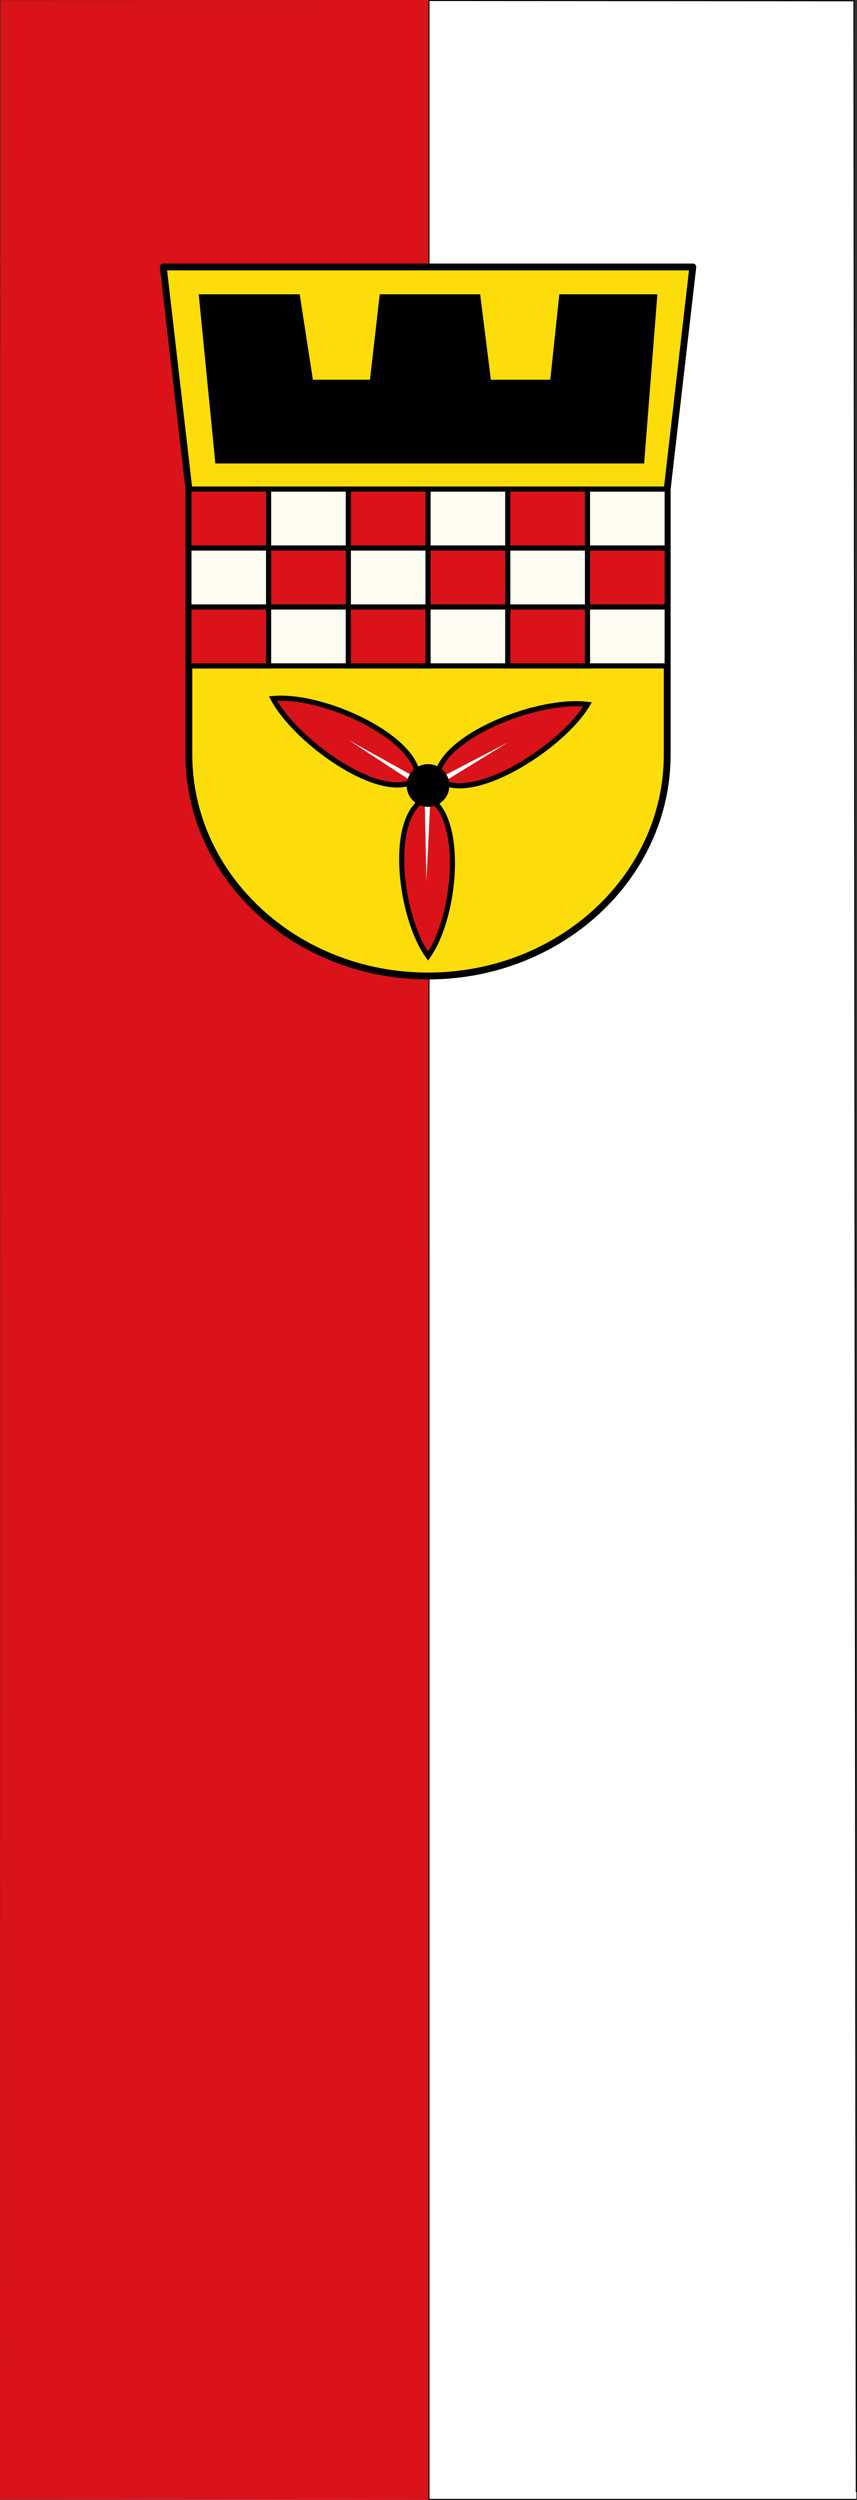
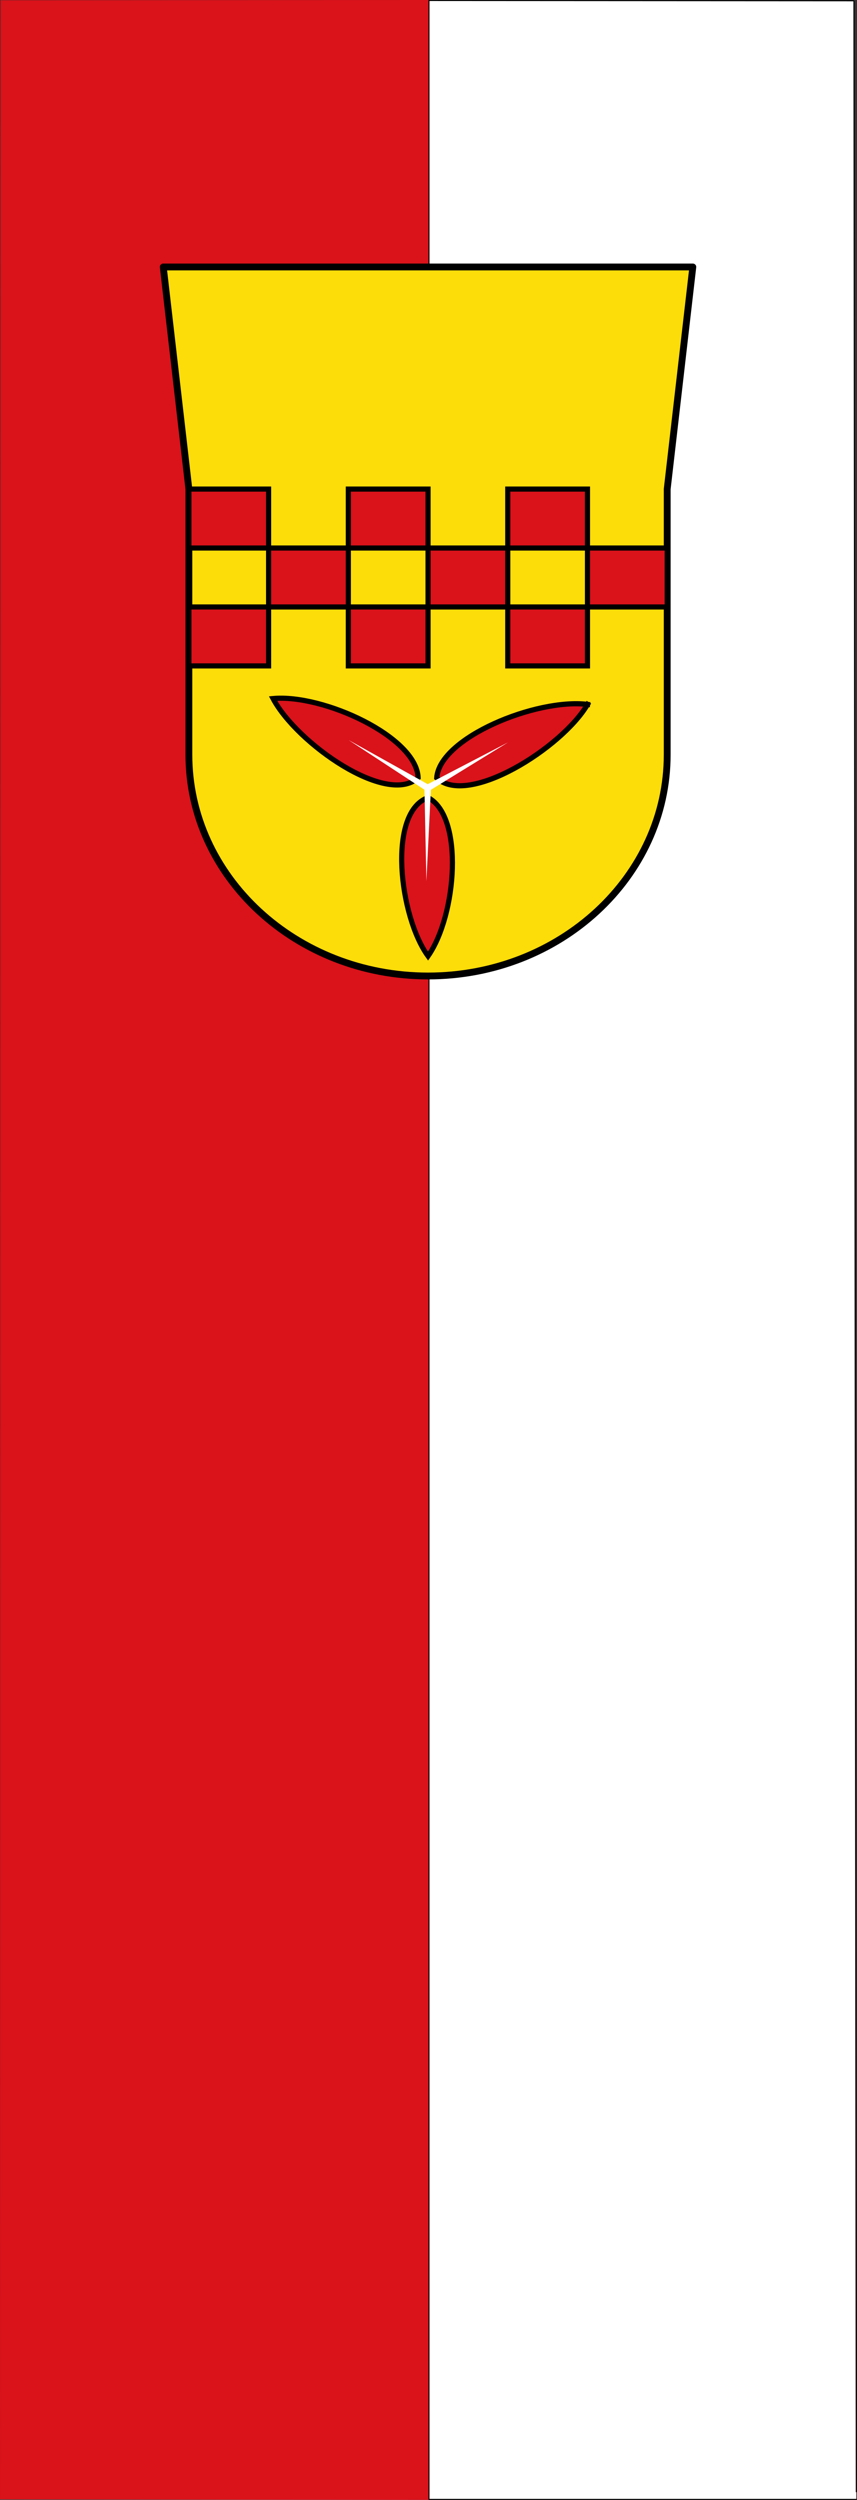
<svg xmlns="http://www.w3.org/2000/svg" xmlns:xlink="http://www.w3.org/1999/xlink" version="1.1" viewBox="0 0 300 875">
  <rect x="0" y="0" width="300" height="875" fill="#333333" stroke="none" />
  <path d="m298.92 0.277-148.75-0.1v874.65h149.59c-0.056 0.198-0.842-874.57-0.842-874.57z" fill="#fff" stroke="#000" stroke-linecap="square" stroke-width=".353" />
  <path d="m149.81 437.5v-437.42l-148.49 1.06-0.51 436.89-0.51 436.89h149.51v-437.42z" fill="none" />
  <path d="m150-0.002-149.82 0.089-0.178 874.73 150 0.179" color="#000000" fill="#da121a" />
  <g transform="matrix(.5 0 0 1 -120 -177.38)" fill="#078930" />
  <g transform="matrix(.299 0 0 .299 262.36 110.55)">
    <path d="m-686.32-57.214 30 260v310.91c0 143.02 125.44 259.09 280 259.09 154.56 0 280-116.08 280-259.09v-310.91l30-260z" fill="#fcdd09" stroke="#000" stroke-linecap="round" stroke-linejoin="round" stroke-width="8" />
-     <rect x="-656.32" y="202.79" width="560" height="207" fill="#fff" fill-opacity=".941" stroke="#000" stroke-linecap="round" stroke-width="6" />
    <rect id="a" x="-656.32" y="202.79" width="93.333" height="69" fill="#da121a" stroke="#000" stroke-linecap="square" stroke-width="6" />
    <use id="f" transform="translate(186.67)" width="620" height="840" fill="#da121a" xlink:href="#a" />
    <use id="e" transform="translate(373.33)" width="620" height="840" fill="#da121a" xlink:href="#a" />
    <use id="d" transform="translate(93.333 69)" width="620" height="840" xlink:href="#a" />
    <use id="c" transform="translate(93.333 69)" width="620" height="840" xlink:href="#f" />
    <use id="b" transform="translate(93.333 69)" width="620" height="840" xlink:href="#e" />
    <use transform="translate(-93.333 69)" width="620" height="840" xlink:href="#d" />
    <use transform="translate(-93.333 69)" width="620" height="840" xlink:href="#c" />
    <use transform="translate(-93.333 69)" width="620" height="840" xlink:href="#b" />
    <path d="m-376.32 749.52c-33.611-46.267-48.035-168.32 0-185.59 42.178 21.887 33.673 137.36 0 185.59z" fill="#da121a" stroke="#000" stroke-linecap="square" stroke-width="5.987" />
-     <path d="m-189.57 454.85c-30.128 51.084-140.31 120.41-176.6 86.084 3.385-47.326 116.79-93.392 176.6-86.084z" fill="#da121a" stroke="#000" stroke-linecap="square" stroke-width="6.077" />
+     <path d="m-189.57 454.85c-30.128 51.084-140.31 120.41-176.6 86.084 3.385-47.326 116.79-93.392 176.6-86.084" fill="#da121a" stroke="#000" stroke-linecap="square" stroke-width="6.077" />
    <path d="m-557.79 448c27.883 52.603 133.39 126.24 169.86 92.715-1.882-47.94-111.23-98.166-169.86-92.715z" fill="#da121a" stroke="#000" stroke-linecap="square" stroke-width="6.04" />
    <path transform="matrix(.721 -.286 .282 .732 -841.34 278.7)" d="m426.48 543.76-79.934-110.77 87.556 104.85 135.9-13.84-134.58 23.4-55.964 124.61z" fill="#fff" />
-     <ellipse cx="-376.32" cy="549.79" rx="25" ry="25" />
-     <path d="m-644.82-25.214h118.25l15.422 100h66.844l11.422-100h117.56l12.562 100h69.562l10.562-100h114.81l-15.5 198h-502z" />
  </g>
</svg>